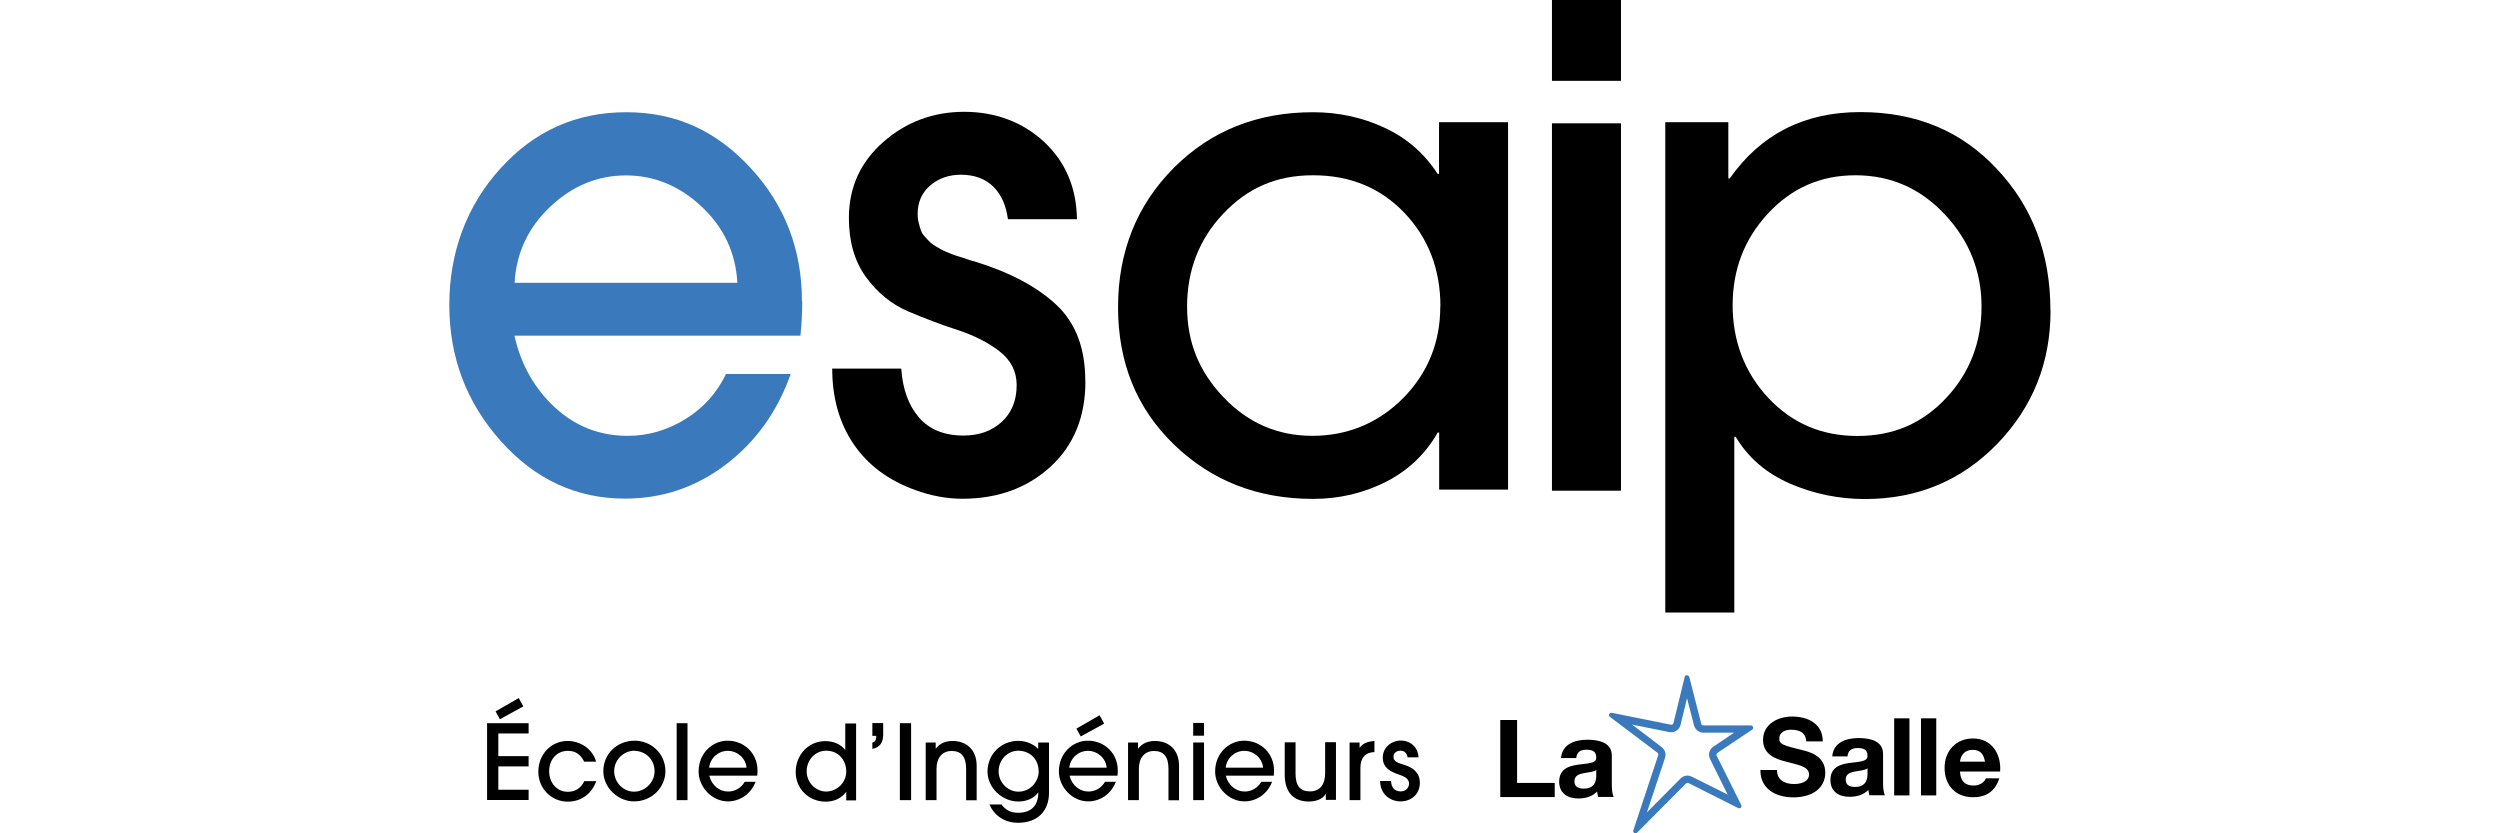
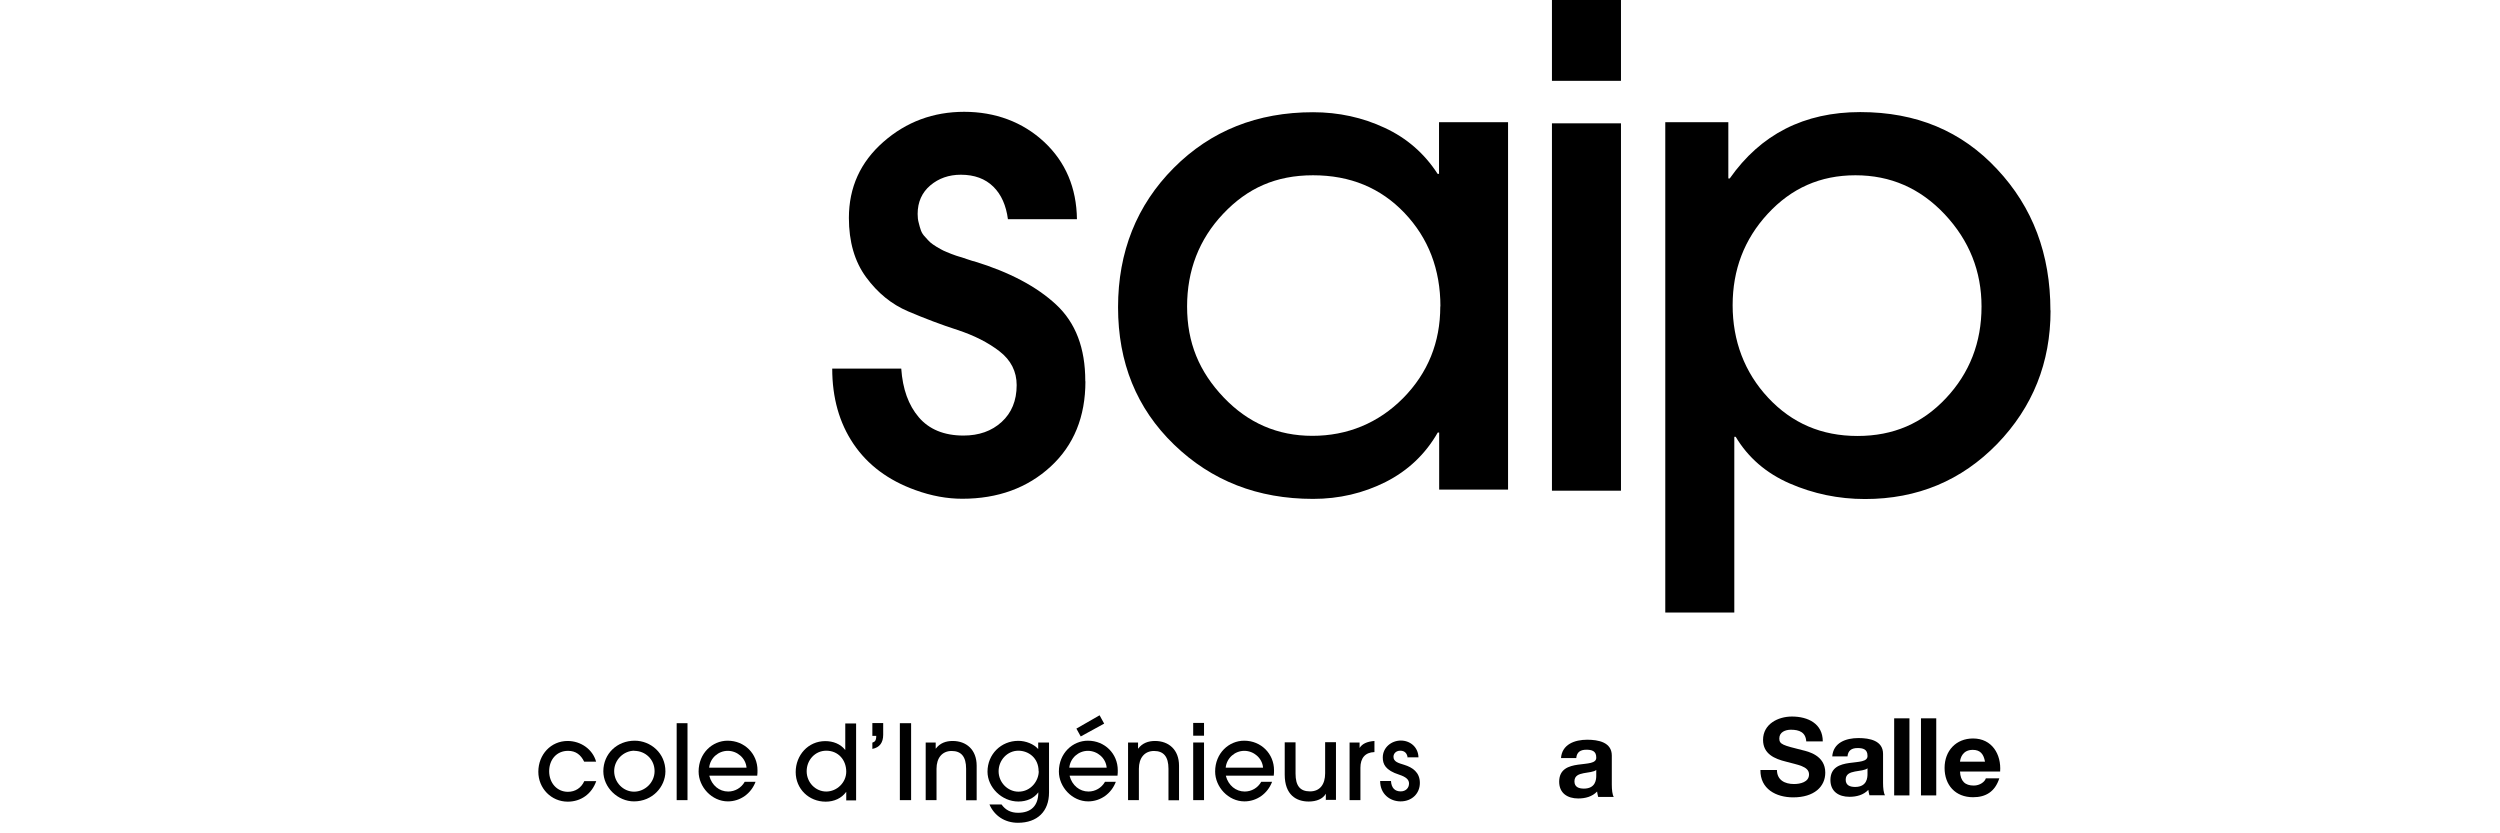
<svg xmlns="http://www.w3.org/2000/svg" width="180" height="60" version="1.1" viewBox="0 0 180 60">
  <defs>
    <style>
      .cls-1 {
        fill: #3a79bc;
      }
    </style>
  </defs>
  <g>
    <g id="Layer_8">
      <g>
        <path d="M78.15,27.46c0,2.54-.83,4.59-2.5,6.13s-3.8,2.32-6.37,2.32c-1.08,0-2.21-.2-3.39-.63-1.94-.7-3.42-1.81-4.44-3.32s-1.53-3.32-1.53-5.42h4.97c.1,1.47.52,2.63,1.26,3.5.74.87,1.82,1.32,3.22,1.32,1.11,0,2.03-.32,2.75-.98.71-.65,1.08-1.53,1.08-2.65,0-.98-.41-1.8-1.24-2.44s-1.83-1.14-3.01-1.53c-1.18-.38-2.36-.83-3.56-1.34s-2.2-1.33-3.03-2.46-1.24-2.56-1.24-4.27c0-2.2.83-4.02,2.48-5.47s3.6-2.17,5.82-2.17,4.2.72,5.76,2.17c1.54,1.44,2.33,3.3,2.36,5.56h-4.97c-.13-.98-.47-1.77-1.05-2.34s-1.36-.86-2.34-.86c-.86,0-1.6.26-2.2.77s-.91,1.2-.91,2.05c0,.23.02.44.08.65.04.2.11.39.16.55.06.16.16.32.31.47.14.16.26.29.36.38s.26.2.47.33c.23.13.38.22.47.26s.29.13.57.24c.29.11.47.17.55.19s.28.08.59.19c.31.11.5.16.53.16,2.51.77,4.47,1.8,5.88,3.11s2.1,3.14,2.1,5.49v.03Z" />
        <path d="M108.59,35.25h-4.97v-4.11h-.1c-.89,1.56-2.15,2.75-3.75,3.56-1.61.81-3.35,1.22-5.23,1.22-3.98,0-7.31-1.3-10.01-3.91s-4.03-5.91-4.03-9.89,1.34-7.35,4.01-10.03,6.02-4.01,10.03-4.01c1.84,0,3.57.38,5.15,1.12,1.6.74,2.87,1.85,3.82,3.32h.1v-3.72h4.97v26.45h.01ZM103.71,22.07c0-2.67-.86-4.92-2.58-6.73s-3.91-2.72-6.59-2.72-4.73.93-6.47,2.77-2.6,4.08-2.6,6.68.87,4.69,2.63,6.54c1.75,1.84,3.88,2.77,6.39,2.77s4.75-.91,6.54-2.72c1.78-1.81,2.67-4.01,2.67-6.59v-.02Z" />
        <path d="M116.71,5.82h-4.97V0h4.97v5.82ZM116.71,35.33h-4.97V8.88h4.97v26.45Z" />
        <path d="M147.64,22.36c0,3.75-1.28,6.95-3.84,9.6-2.57,2.64-5.74,3.97-9.52,3.97-1.91,0-3.72-.38-5.42-1.12s-3-1.87-3.89-3.36h-.1v12.65h-4.97V8.8h4.54v4.05h.1c2.23-3.18,5.36-4.78,9.4-4.78s7.3,1.37,9.85,4.11c2.57,2.74,3.84,6.12,3.84,10.17h.01ZM142.67,22.07c0-2.54-.88-4.75-2.65-6.64-1.77-1.88-3.9-2.81-6.43-2.81s-4.61.93-6.31,2.77-2.53,4.04-2.53,6.59.85,4.83,2.56,6.66,3.84,2.75,6.43,2.75,4.67-.91,6.37-2.72,2.56-4.01,2.56-6.59h.01Z" />
-         <path class="cls-1" d="M57.76,21.69c0,.83-.04,1.66-.13,2.48h-20.59c.47,2.1,1.46,3.83,2.93,5.18,1.48,1.36,3.22,2.03,5.22,2.03,1.47,0,2.85-.4,4.15-1.2s2.27-1.88,2.93-3.25h4.66c-.96,2.71-2.51,4.87-4.66,6.51-2.16,1.64-4.57,2.46-7.27,2.46-3.49,0-6.48-1.38-8.95-4.15-2.47-2.77-3.7-6.03-3.7-9.79s1.23-7.13,3.68-9.83c2.45-2.71,5.47-4.05,9.06-4.05s6.48,1.34,8.95,4.01c2.47,2.67,3.7,5.88,3.7,9.6h.02ZM53.09,20.36c-.12-2.17-.98-3.99-2.58-5.49s-3.42-2.24-5.44-2.24-3.85.74-5.44,2.24-2.46,3.33-2.58,5.49h16.05-.01Z" />
-         <path class="cls-1" d="M121.47,50.29l.5,1.94c.08.3.36.52.67.52h2.22l-1.5,1.01c-.29.19-.39.57-.24.88l1.27,2.57-2.58-1.29c-.1-.04-.2-.08-.31-.08-.18,0-.36.08-.49.2l-2.43,2.45,1.3-3.92c.1-.28,0-.59-.24-.78l-2.13-1.62,2.68.54s.09.01.14.01c.32,0,.59-.22.67-.53l.46-1.9M121.46,48.61c-.06,0-.14.04-.16.12l-.81,3.33c-.02.08-.09.12-.15.12h-.03l-4.27-.86h-.03c-.15,0-.22.19-.1.29l3.43,2.59c.05.04.08.12.05.18l-1.79,5.4c-.04.12.05.22.15.22.04,0,.08-.01.11-.04l3.53-3.55s.08-.04.12-.04c.02,0,.05,0,.08.02l3.56,1.79s.05.02.08.02c.11,0,.2-.12.14-.24l-1.77-3.55c-.03-.08-.01-.16.05-.2l2.51-1.68c.13-.09.06-.3-.09-.3h-3.43c-.08,0-.14-.05-.15-.12l-.86-3.36c-.02-.09-.09-.12-.15-.12h-.01Z" />
-         <path d="M35.07,57.61v-5.54h2.99v.74h-2.18v1.63h2.18v.74h-2.18v1.68h2.18v.74h-2.99ZM35.99,51.78l-.31-.56,1.67-.96.33.6-1.68.92h-.01Z" />
        <path d="M42.93,56.24c-.33.94-1.12,1.48-2.05,1.48-1.19,0-2.12-.96-2.12-2.15,0-1.25.91-2.22,2.11-2.22.94,0,1.8.59,2.05,1.49h-.86c-.24-.49-.6-.78-1.16-.78-.82,0-1.36.63-1.36,1.47s.56,1.48,1.35,1.48c.53,0,.96-.28,1.18-.77h.87Z" />
        <path d="M45.65,57.7c-1.16,0-2.21-.99-2.21-2.17,0-1.26.99-2.2,2.26-2.2,1.14,0,2.22.89,2.21,2.22-.01,1.11-.94,2.15-2.26,2.15ZM45.68,54.05c-.78,0-1.46.66-1.46,1.47s.65,1.48,1.43,1.48,1.48-.65,1.48-1.48-.65-1.46-1.47-1.46h.01Z" />
        <path d="M48.72,57.61v-5.54h.78v5.54h-.78Z" />
        <path d="M51.07,55.86c.18.69.72,1.13,1.36,1.13.49,0,.94-.26,1.19-.7h.78c-.32.85-1.1,1.41-1.99,1.41-1.16,0-2.11-1.04-2.11-2.15,0-1.32.99-2.22,2.09-2.22,1.22,0,2.15.94,2.15,2.13,0,.13,0,.25-.02.39h-3.44.01ZM53.75,55.27c-.06-.7-.68-1.21-1.35-1.21s-1.27.51-1.34,1.21h2.68Z" />
        <path d="M60.93,57.61v-.59h-.01c-.32.45-.86.7-1.47.7-1.21,0-2.16-.92-2.16-2.13s.89-2.23,2.13-2.23c.56,0,1.09.2,1.43.63h.01v-1.9h.78v5.54h-.72,0ZM59.49,54.05c-.8,0-1.41.67-1.41,1.48s.64,1.46,1.41,1.46,1.44-.65,1.44-1.43c0-.84-.57-1.51-1.44-1.51h0Z" />
        <path d="M62.81,53.47c.18-.06.28-.14.28-.49h-.28v-.92h.78v.84c0,.56-.25.92-.78,1.02v-.47h0Z" />
        <path d="M64.79,57.61v-5.54h.81v5.54h-.81Z" />
        <path d="M69.56,57.61v-2.26c0-.87-.35-1.28-1.04-1.28s-1.09.51-1.09,1.28v2.26h-.78v-4.15h.72v.44h.01c.3-.4.73-.55,1.21-.55.99,0,1.73.63,1.73,1.78v2.49h-.78.01Z" />
        <path d="M74.75,57.06c-.32.43-.84.65-1.43.65-1.19,0-2.22-1.02-2.22-2.15,0-1.25.97-2.22,2.22-2.22.54,0,1.11.23,1.43.59v-.47h.78v3.6c0,1.35-.83,2.18-2.24,2.18-.95,0-1.7-.51-2.05-1.32h.87c.29.41.68.6,1.19.6.95,0,1.46-.52,1.46-1.47h-.01.01ZM74.78,55.53c0-.97-.74-1.48-1.46-1.48-.78,0-1.42.67-1.42,1.48s.66,1.47,1.43,1.47c.91,0,1.46-.8,1.46-1.47h-.01Z" />
        <path d="M77.01,55.86c.18.69.72,1.13,1.36,1.13.49,0,.94-.26,1.19-.7h.78c-.32.85-1.1,1.41-1.99,1.41-1.16,0-2.11-1.04-2.11-2.15,0-1.32.99-2.22,2.09-2.22,1.22,0,2.15.94,2.15,2.13,0,.13,0,.25-.02.39h-3.44.01ZM79.68,55.27c-.06-.7-.68-1.21-1.35-1.21s-1.27.51-1.34,1.21h2.68ZM77.81,53.02l-.31-.56,1.67-.96.33.6-1.68.92h-.01Z" />
        <path d="M84.13,57.61v-2.26c0-.87-.35-1.28-1.04-1.28s-1.09.51-1.09,1.28v2.26h-.78v-4.15h.72v.44h.01c.3-.4.73-.55,1.21-.55.99,0,1.73.63,1.73,1.78v2.49h-.78.01Z" />
        <path d="M85.91,52.97v-.92h.78v.92h-.78ZM85.91,57.61v-4.15h.78v4.15h-.78Z" />
        <path d="M88.26,55.86c.18.69.72,1.13,1.36,1.13.49,0,.94-.26,1.19-.7h.78c-.32.85-1.1,1.41-1.99,1.41-1.16,0-2.11-1.04-2.11-2.15,0-1.32.99-2.22,2.09-2.22,1.22,0,2.15.94,2.15,2.13,0,.13,0,.25-.02.39h-3.44.01ZM90.94,55.27c-.06-.7-.68-1.21-1.35-1.21s-1.27.51-1.34,1.21h2.68Z" />
        <path d="M95.46,57.61v-.45h-.01c-.2.36-.67.55-1.22.55-.89,0-1.73-.47-1.73-1.94v-2.32h.78v2.25c0,.87.32,1.28,1.04,1.28s1.09-.51,1.09-1.3v-2.24h.78v4.15h-.71v.02Z" />
        <path d="M97.17,57.61v-4.15h.72v.38h.01c.18-.28.51-.45,1.06-.49v.8c-.67.02-1.01.43-1.01,1.13v2.33h-.78Z" />
        <path d="M101.35,54.56c-.03-.3-.2-.51-.53-.51-.3,0-.49.2-.49.44,0,.36.36.45.78.58.58.18,1.12.53,1.12,1.3s-.58,1.33-1.39,1.33c-.74,0-1.47-.51-1.47-1.47h.78c.03.51.29.75.7.75.36,0,.6-.24.6-.57,0-.28-.22-.47-.7-.63-1.01-.32-1.19-.77-1.19-1.24,0-.73.63-1.22,1.3-1.22s1.25.47,1.27,1.21h-.8Z" />
-         <path d="M108.01,51.84h1.22v4.53h2.71v1.02h-3.92v-5.55Z" />
        <path d="M112.39,54.61c.06-1.02.99-1.35,1.89-1.35.8,0,1.77.18,1.77,1.14v2.09c0,.37.04.73.14.89h-1.12c-.04-.13-.06-.26-.08-.39-.35.37-.85.5-1.36.5-.77,0-1.37-.38-1.37-1.21.01-1.83,2.73-.85,2.67-1.75,0-.46-.32-.55-.71-.55-.43,0-.69.17-.73.6h-1.1ZM114.94,55.43c-.18.16-.57.17-.92.24s-.66.18-.66.59.32.52.68.52c.86,0,.89-.68.89-.93v-.41h0Z" />
        <path d="M127.94,55.43c0,.74.57,1.02,1.23,1.02.43,0,1.08-.13,1.08-.69,0-.6-.84-.69-1.65-.92-.82-.2-1.66-.55-1.66-1.57,0-1.14,1.08-1.68,2.08-1.68,1.15,0,2.22.51,2.22,1.79h-1.19c-.04-.66-.51-.84-1.1-.84-.39,0-.84.16-.84.63,0,.43.27.49,1.66.84.41.1,1.65.37,1.65,1.62,0,1.01-.8,1.78-2.31,1.78-1.23,0-2.38-.6-2.36-1.97h1.19Z" />
        <path d="M131.92,54.49c.06-1.02.99-1.35,1.89-1.35.8,0,1.77.18,1.77,1.14v2.09c0,.37.04.73.14.89h-1.12c-.04-.13-.06-.26-.08-.39-.35.37-.85.5-1.36.5-.77,0-1.37-.38-1.37-1.21.01-1.83,2.73-.85,2.67-1.75,0-.46-.32-.55-.71-.55-.43,0-.69.17-.73.6h-1.1ZM134.47,55.31c-.18.16-.57.17-.92.24s-.66.18-.66.59.32.52.68.52c.86,0,.89-.68.89-.93v-.41h0Z" />
        <path d="M136.38,51.72h1.1v5.55h-1.1v-5.55Z" />
        <path d="M138.31,51.72h1.1v5.55h-1.1v-5.55Z" />
        <path d="M141.12,55.54c.03.71.37,1.02.99,1.02.44,0,.8-.27.87-.52h.97c-.31.96-.97,1.36-1.89,1.36-1.27,0-2.05-.87-2.05-2.11s.83-2.12,2.05-2.12c1.37,0,2.04,1.15,1.95,2.38h-2.9,0ZM142.92,54.84c-.1-.56-.35-.85-.88-.85-.71,0-.89.55-.92.85h1.8Z" />
      </g>
    </g>
  </g>
</svg>